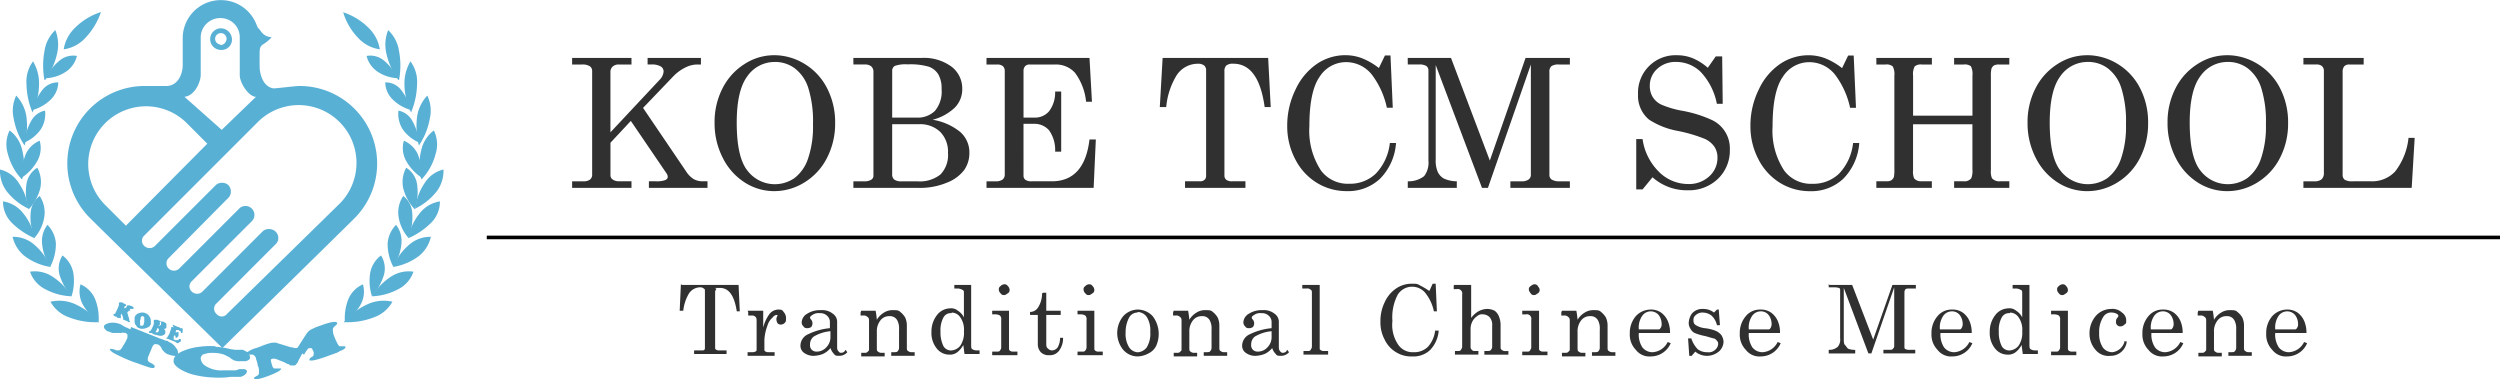
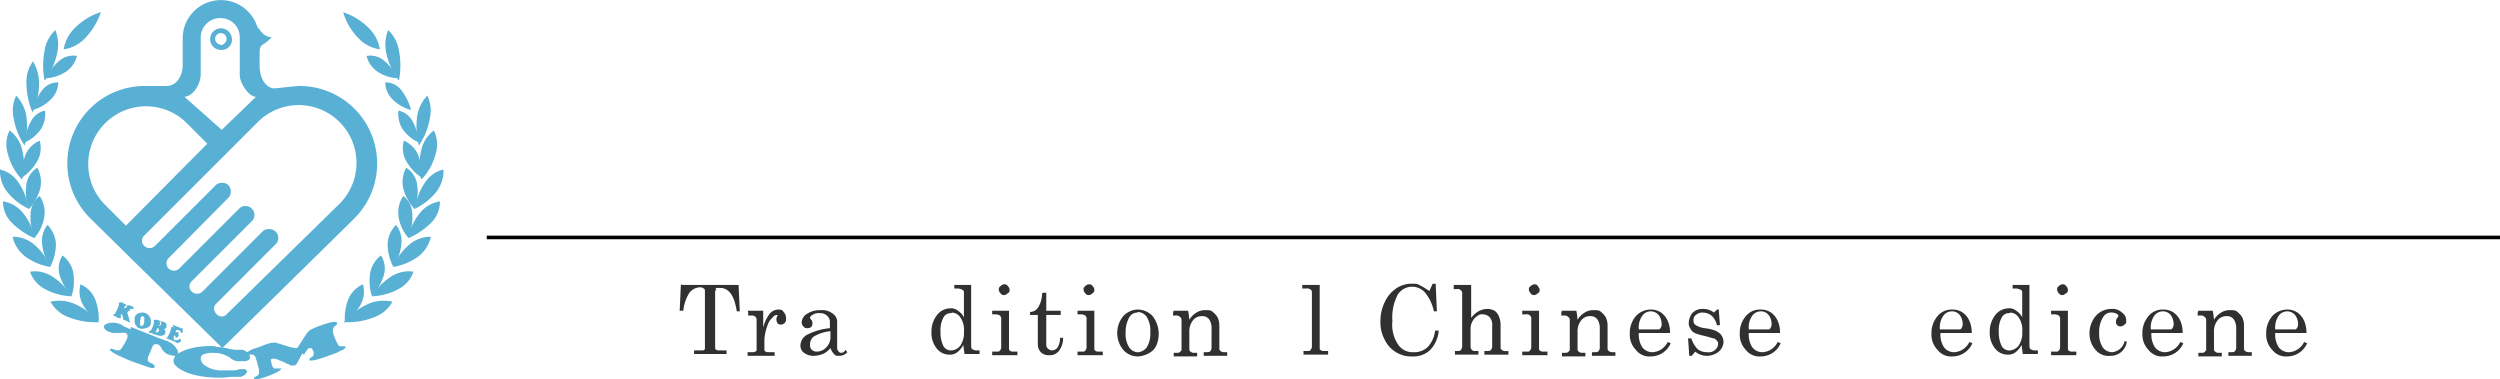
<svg xmlns="http://www.w3.org/2000/svg" width="282.16" height="42.803" viewBox="0 0 282.16 42.803">
  <g id="グループ_9336" data-name="グループ 9336" transform="translate(16475.818 14652.332)">
    <g id="グループ_9333" data-name="グループ 9333" transform="translate(-16475.818 -14652.332)">
      <path id="パス_6120" data-name="パス 6120" d="M42.2,22.728,29.242,35.412a.763.763,0,0,1-1.221,0,.781.781,0,0,1,0-1.153L34.8,27.476a.991.991,0,0,0-.2-1.424,1.121,1.121,0,0,0-1.289,0L26.461,32.9a.86.86,0,0,1-1.221,0,.781.781,0,0,1,0-1.153L32.091,24.9a1.012,1.012,0,0,0-1.424-1.424l-6.851,6.851a.863.863,0,0,1-1.221-.068.824.824,0,0,1,0-1.085l6.851-6.918a1.051,1.051,0,0,0-.136-1.424,1.121,1.121,0,0,0-1.289,0L21.1,27.747a.86.86,0,0,1-1.221,0,.781.781,0,0,1,0-1.153L32.769,13.707a6.523,6.523,0,0,1,9.224,9.224Zm-24.35,2.781h0l-2.442-2.442a6.523,6.523,0,0,1,9.224-9.224L27,16.217l-9.157,9.224ZM26.258,8.484V4.143a2.2,2.2,0,0,1,2.306-2.1,2.159,2.159,0,0,1,2.1,2.1V8.484c0,.882,1.017,2.442,1.831,2.442l-3.866,3.73-4.205-3.73c1.221-.136,1.831-1.763,1.831-2.442M37.381,9.705c-.407,0-2.577.271-2.917.271-1.221-.2-1.56-1.7-1.56-2.51V6.246c0-.746,0-1.017.475-1.289a4.67,4.67,0,0,0,.882-.746c-1.085-.136-1.153-.746-1.56-1.085l-.2-.475a4.306,4.306,0,0,0-8.275,1.56v3.12c0,1.017-.543,2.442-1.967,2.374H19.95a8.729,8.729,0,0,0-6.172,14.922C15,25.848,28.7,39.278,28.7,39.278s13.7-13.43,14.922-14.651A8.75,8.75,0,0,0,37.449,9.705Z" transform="translate(-3.604 0)" fill="#58b0d5" />
      <path id="パス_6121" data-name="パス 6121" d="M36.153,6.54a.645.645,0,1,1,.678-.61.729.729,0,0,1-.678.678Zm0-1.831a1.223,1.223,0,1,0,.136,2.442A1.16,1.16,0,0,0,37.442,5.93a1.275,1.275,0,0,0-1.289-1.221" transform="translate(-11.261 -1.515)" fill="#58b0d5" />
      <path id="パス_6122" data-name="パス 6122" d="M13.894,52.462a7.942,7.942,0,0,0-2.713-2.035A4.352,4.352,0,0,0,8.4,50.156a3.833,3.833,0,0,0,2.1,1.763,8.153,8.153,0,0,0,3.324.543Z" transform="translate(-2.702 -16.101)" fill="#58b0d5" />
      <path id="パス_6123" data-name="パス 6123" d="M14.805,2.009a7.185,7.185,0,0,0-2.917,1.763A4.3,4.3,0,0,0,10.6,6.214a4.1,4.1,0,0,0,2.442-1.289,8.016,8.016,0,0,0,1.763-2.917" transform="translate(-3.41 -0.646)" fill="#58b0d5" />
      <path id="パス_6124" data-name="パス 6124" d="M15.448,51.582a5.676,5.676,0,0,1-1.9-2.1,3.033,3.033,0,0,1-.2-2.17,3.177,3.177,0,0,1,1.628,1.628,5.865,5.865,0,0,1,.407,2.645Z" transform="translate(-4.257 -15.221)" fill="#58b0d5" />
      <path id="パス_6125" data-name="パス 6125" d="M9.68,47.97a6.847,6.847,0,0,0-2.17-2.238A3.631,3.631,0,0,0,5,45.189a3.448,3.448,0,0,0,1.7,1.967,6.83,6.83,0,0,0,3.052.814Z" transform="translate(-1.609 -14.525)" fill="#58b0d5" />
      <path id="パス_6126" data-name="パス 6126" d="M11.212,47.121a6.654,6.654,0,0,1-1.357-2.442,2.737,2.737,0,0,1,.339-2.17,3.177,3.177,0,0,1,1.221,1.967,5.786,5.786,0,0,1-.2,2.645" transform="translate(-3.14 -13.676)" fill="#58b0d5" />
      <path id="パス_6127" data-name="パス 6127" d="M6.373,42.8a6.675,6.675,0,0,0-1.831-2.51A3.613,3.613,0,0,0,2.1,39.409a3.859,3.859,0,0,0,1.357,2.17A6.627,6.627,0,0,0,6.305,42.8Z" transform="translate(-0.676 -12.679)" fill="#58b0d5" />
      <path id="パス_6128" data-name="パス 6128" d="M7.944,42.157a5.436,5.436,0,0,1-.95-2.645,2.964,2.964,0,0,1,.61-2.1,3.36,3.36,0,0,1,.95,2.1,5.553,5.553,0,0,1-.61,2.577Z" transform="translate(-2.246 -12.036)" fill="#58b0d5" />
      <path id="パス_6129" data-name="パス 6129" d="M4.095,37.646A6.526,6.526,0,0,0,2.738,34.8,3.6,3.6,0,0,0,.5,33.509a3.389,3.389,0,0,0,.95,2.374,8.308,8.308,0,0,0,2.577,1.763Z" transform="translate(-0.161 -10.781)" fill="#58b0d5" />
      <path id="パス_6130" data-name="パス 6130" d="M5.567,37.357a5.623,5.623,0,0,1-.475-2.781A2.576,2.576,0,0,1,6.11,32.609a3.355,3.355,0,0,1,.543,2.238,4.7,4.7,0,0,1-1.085,2.442Z" transform="translate(-1.633 -10.491)" fill="#58b0d5" />
      <path id="パス_6131" data-name="パス 6131" d="M3.188,32.618A6.353,6.353,0,0,0,2.1,29.7,3.4,3.4,0,0,0,0,28.209a3.865,3.865,0,0,0,.746,2.442,6.961,6.961,0,0,0,2.442,1.967" transform="translate(0 -9.075)" fill="#58b0d5" />
      <path id="パス_6132" data-name="パス 6132" d="M4.571,32.521a6.385,6.385,0,0,1-.2-2.781,2.644,2.644,0,0,1,1.221-1.831,3.357,3.357,0,0,1,.339,2.306,5.434,5.434,0,0,1-1.289,2.374Z" transform="translate(-1.383 -8.979)" fill="#58b0d5" />
      <path id="パス_6133" data-name="パス 6133" d="M2.851,27.2a6.613,6.613,0,0,0,0-3.256,3.787,3.787,0,0,0-1.424-2.238,3.571,3.571,0,0,0-.2,2.645A6.534,6.534,0,0,0,2.783,27.2Z" transform="translate(-0.341 -6.984)" fill="#58b0d5" />
      <path id="パス_6134" data-name="パス 6134" d="M3.692,27.479A5.579,5.579,0,0,1,4.1,24.9a3.038,3.038,0,0,1,1.56-1.492,3,3,0,0,1-.2,2.17,5.446,5.446,0,0,1-1.763,1.967Z" transform="translate(-1.182 -7.531)" fill="#58b0d5" />
      <path id="パス_6135" data-name="パス 6135" d="M3.468,21.539a8.809,8.809,0,0,0,.2-3.256,4.357,4.357,0,0,0-1.153-2.374,3.953,3.953,0,0,0-.271,2.645,7.723,7.723,0,0,0,1.221,2.984" transform="translate(-0.687 -5.118)" fill="#58b0d5" />
      <path id="パス_6136" data-name="パス 6136" d="M4.1,22.072a5.657,5.657,0,0,1,.746-2.51,2.26,2.26,0,0,1,1.56-1.153,3.234,3.234,0,0,1-.475,2.1A4.365,4.365,0,0,1,4.1,22Z" transform="translate(-1.319 -5.923)" fill="#58b0d5" />
      <path id="パス_6137" data-name="パス 6137" d="M5.073,15.974a7.568,7.568,0,0,0,.746-3.188,4.889,4.889,0,0,0-.678-2.577A3.853,3.853,0,0,0,4.4,12.786a8.668,8.668,0,0,0,.678,3.188" transform="translate(-1.411 -3.284)" fill="#58b0d5" />
      <path id="パス_6138" data-name="パス 6138" d="M5.4,16.829a6.155,6.155,0,0,1,1.153-2.306,2.187,2.187,0,0,1,1.763-.814,2.786,2.786,0,0,1-.882,1.967A4.686,4.686,0,0,1,5.4,16.829" transform="translate(-1.738 -4.41)" fill="#58b0d5" />
      <path id="パス_6139" data-name="パス 6139" d="M7.4,10.639A7.964,7.964,0,0,0,8.752,7.654a4.4,4.4,0,0,0-.2-2.645A4.029,4.029,0,0,0,7.328,7.383a8.758,8.758,0,0,0,0,3.256Z" transform="translate(-2.308 -1.611)" fill="#58b0d5" />
      <path id="パス_6140" data-name="パス 6140" d="M7.6,11.8A6.006,6.006,0,0,1,9.228,9.764a2.389,2.389,0,0,1,1.9-.475,3,3,0,0,1-1.221,1.764,4.406,4.406,0,0,1-2.238.746Z" transform="translate(-2.445 -2.975)" fill="#58b0d5" />
      <path id="パス_6141" data-name="パス 6141" d="M57.2,52.462a7.942,7.942,0,0,1,2.713-2.035,4.352,4.352,0,0,1,2.781-.271,3.833,3.833,0,0,1-2.1,1.763,8.153,8.153,0,0,1-3.324.543Z" transform="translate(-18.404 -16.101)" fill="#58b0d5" />
      <path id="パス_6142" data-name="パス 6142" d="M57,2.009a7.185,7.185,0,0,1,2.917,1.763,4.3,4.3,0,0,1,1.289,2.442,4.1,4.1,0,0,1-2.442-1.289,7.041,7.041,0,0,1-1.7-2.917Z" transform="translate(-18.338 -0.646)" fill="#58b0d5" />
      <path id="パス_6143" data-name="パス 6143" d="M57.3,51.582a5.676,5.676,0,0,0,1.9-2.1,3.033,3.033,0,0,0,.2-2.17,3.177,3.177,0,0,0-1.628,1.628,5.865,5.865,0,0,0-.407,2.645Z" transform="translate(-18.436 -15.221)" fill="#58b0d5" />
      <path id="パス_6144" data-name="パス 6144" d="M61.868,47.97a6.847,6.847,0,0,1,2.17-2.238,3.631,3.631,0,0,1,2.51-.543,3.448,3.448,0,0,1-1.7,1.967,6.83,6.83,0,0,1-3.052.814Z" transform="translate(-19.883 -14.525)" fill="#58b0d5" />
      <path id="パス_6145" data-name="パス 6145" d="M61.771,47.121a6.654,6.654,0,0,0,1.357-2.442,2.737,2.737,0,0,0-.339-2.17,3.177,3.177,0,0,0-1.221,1.967,5.786,5.786,0,0,0,.2,2.645" transform="translate(-19.787 -13.676)" fill="#58b0d5" />
      <path id="パス_6146" data-name="パス 6146" d="M65.4,42.8a6.675,6.675,0,0,1,1.831-2.51,3.613,3.613,0,0,1,2.442-.882,3.859,3.859,0,0,1-1.357,2.17A6.627,6.627,0,0,1,65.468,42.8Z" transform="translate(-21.042 -12.679)" fill="#58b0d5" />
      <path id="パス_6147" data-name="パス 6147" d="M65.11,42.157a5.436,5.436,0,0,0,.95-2.645,2.964,2.964,0,0,0-.61-2.1,3.36,3.36,0,0,0-.95,2.1,5.553,5.553,0,0,0,.61,2.577Z" transform="translate(-20.751 -12.036)" fill="#58b0d5" />
      <path id="パス_6148" data-name="パス 6148" d="M67.9,37.646A6.526,6.526,0,0,1,69.257,34.8a3.6,3.6,0,0,1,2.238-1.289,3.389,3.389,0,0,1-.95,2.374,8.308,8.308,0,0,1-2.577,1.763Z" transform="translate(-21.845 -10.781)" fill="#58b0d5" />
      <path id="パス_6149" data-name="パス 6149" d="M67.377,37.357a5.623,5.623,0,0,0,.475-2.781,2.576,2.576,0,0,0-1.017-1.967,3.355,3.355,0,0,0-.543,2.238,4.7,4.7,0,0,0,1.085,2.442Z" transform="translate(-21.323 -10.491)" fill="#58b0d5" />
      <path id="パス_6150" data-name="パス 6150" d="M69.1,32.618A6.353,6.353,0,0,1,70.185,29.7a3.4,3.4,0,0,1,2.1-1.492,3.865,3.865,0,0,1-.746,2.442A6.961,6.961,0,0,1,69.1,32.618" transform="translate(-22.232 -9.075)" fill="#58b0d5" />
      <path id="パス_6151" data-name="パス 6151" d="M68.426,32.521a6.385,6.385,0,0,0,.2-2.781,2.644,2.644,0,0,0-1.221-1.831,3.357,3.357,0,0,0-.339,2.306,5.434,5.434,0,0,0,1.289,2.374Z" transform="translate(-21.558 -8.979)" fill="#58b0d5" />
      <path id="パス_6152" data-name="パス 6152" d="M70,27.2a6.613,6.613,0,0,1,0-3.256,3.787,3.787,0,0,1,1.424-2.238,3.571,3.571,0,0,1,.2,2.645,6.534,6.534,0,0,1-1.56,2.849Z" transform="translate(-22.457 -6.984)" fill="#58b0d5" />
      <path id="パス_6153" data-name="パス 6153" d="M69.113,27.479a5.579,5.579,0,0,0-.407-2.577,3.038,3.038,0,0,0-1.56-1.492,3,3,0,0,0,.2,2.17,5.446,5.446,0,0,0,1.763,1.967Z" transform="translate(-21.566 -7.531)" fill="#58b0d5" />
      <path id="パス_6154" data-name="パス 6154" d="M69.571,21.539a8.809,8.809,0,0,1-.2-3.256,4.357,4.357,0,0,1,1.153-2.374,3.953,3.953,0,0,1,.271,2.645,7.723,7.723,0,0,1-1.221,2.984" transform="translate(-22.296 -5.118)" fill="#58b0d5" />
      <path id="パス_6155" data-name="パス 6155" d="M68.6,22.072a5.657,5.657,0,0,0-.746-2.51,2.26,2.26,0,0,0-1.56-1.153,3.234,3.234,0,0,0,.475,2.1A4.365,4.365,0,0,0,68.6,22Z" transform="translate(-21.323 -5.923)" fill="#58b0d5" />
-       <path id="パス_6156" data-name="パス 6156" d="M68.046,15.974a7.568,7.568,0,0,1-.746-3.188,4.889,4.889,0,0,1,.678-2.577,3.853,3.853,0,0,1,.746,2.577,8.668,8.668,0,0,1-.678,3.188" transform="translate(-21.653 -3.284)" fill="#58b0d5" />
      <path id="パス_6157" data-name="パス 6157" d="M67.017,16.829a6.156,6.156,0,0,0-1.153-2.306,2.187,2.187,0,0,0-1.763-.814,2.786,2.786,0,0,0,.882,1.967,4.686,4.686,0,0,0,2.035,1.153" transform="translate(-20.623 -4.41)" fill="#58b0d5" />
      <path id="パス_6158" data-name="パス 6158" d="M65.6,10.639a7.963,7.963,0,0,1-1.357-2.984,4.4,4.4,0,0,1,.2-2.645A4.03,4.03,0,0,1,65.67,7.383a8.759,8.759,0,0,1,0,3.256Z" transform="translate(-20.633 -1.611)" fill="#58b0d5" />
      <path id="パス_6159" data-name="パス 6159" d="M64.527,11.8A6.006,6.006,0,0,0,62.9,9.764,2.389,2.389,0,0,0,61,9.289a3,3,0,0,0,1.221,1.764,4.406,4.406,0,0,0,2.238.746Z" transform="translate(-19.625 -2.975)" fill="#58b0d5" />
      <path id="パス_6160" data-name="パス 6160" d="M20.352,54.184,23.4,55.4c.339.136.61.2.882.339a.373.373,0,0,1,.339.136,1.584,1.584,0,0,1,.814.678.765.765,0,0,1,.2.746c0,.136-.2.2-.407.136a1.98,1.98,0,0,1-.61-.136,1.093,1.093,0,0,1-.475-.271,1.8,1.8,0,0,1-.339-.407c0-.136-.136-.2-.2-.339-.068,0-.136-.136-.271-.136s-.2-.068-.339,0c-.068,0-.136.136-.2.2l-.543,1.289v.339a.677.677,0,0,0,.339.271,1.419,1.419,0,0,1,.407.271s.068.136,0,.2c0,.136-.271.136-.678,0-.61-.2-1.153-.407-1.764-.61a19.787,19.787,0,0,1-2.1-.95c-.339-.2-.543-.407-.475-.475a.328.328,0,0,1,.271,0,.808.808,0,0,1,.407.136H19c.136,0,.2-.136.271-.2.136-.2.2-.339.339-.543a6.275,6.275,0,0,0,.339-.678v-.339c0-.068-.136-.136-.2-.2-.136,0-.339-.068-.475,0h-.746a1.008,1.008,0,0,1-.61-.136.687.687,0,0,1-.475-.271.373.373,0,0,1-.136-.339c0-.136.136-.2.271-.271a1.6,1.6,0,0,1,.543-.136,2.156,2.156,0,0,1,.95.136c.068,0,.136.068.271.136a3.891,3.891,0,0,0,.475.271c.136,0,.271.136.475.2Z" transform="translate(-5.566 -17.279)" fill="#58b0d5" />
      <path id="パス_6161" data-name="パス 6161" d="M33.574,57.663a7.939,7.939,0,0,1,1.764.271c.2,0,.339.068.543.068h.543a.731.731,0,0,1,.543.136.824.824,0,0,1,.543.746c0,.2-.2.339-.543.407h-.61a1.493,1.493,0,0,1-.543-.068c-.136,0-.271-.136-.407-.2A1.419,1.419,0,0,0,35,58.749l-.407-.2a3.841,3.841,0,0,0-1.221-.2,2.636,2.636,0,0,0-1.017.136c-.2,0-.407.271-.407.475a1.034,1.034,0,0,0,.475.814,3.277,3.277,0,0,0,2.1.543h1.017a1.342,1.342,0,0,0,.746-.136h.407a.508.508,0,0,1,.339.068c.068,0,.136.136.136.2a.62.62,0,0,1-.2.339,1.363,1.363,0,0,1-.543.271H35.27a8.906,8.906,0,0,1-1.9.068,10.472,10.472,0,0,1-2.035-.271,5.483,5.483,0,0,1-1.831-.746c-.475-.339-.678-.61-.61-.95,0-.339.339-.678.882-.95a6.52,6.52,0,0,1,1.967-.543,8.9,8.9,0,0,1,1.9-.068Z" transform="translate(-9.292 -18.521)" fill="#58b0d5" />
      <path id="パス_6162" data-name="パス 6162" d="M47.244,57.115,46.769,58c0,.136-.136.2-.2.339,0,0-.136.136-.2.136H46.09c-.136,0-.271,0-.339-.136a1.013,1.013,0,0,1-.475-.2l-1.017-.407c-.136,0-.271-.068-.407,0-.136,0-.2.136-.136.2a1.6,1.6,0,0,0,.136.543c0,.136.068.2.2.339h.814c0,.2-.475.475-1.56.882-.95.339-1.424.407-1.492.271v-.136c.136-.068.2-.136.339-.2.068,0,.136-.136.2-.2V59.15a1.341,1.341,0,0,0-.136-.678,3.058,3.058,0,0,0-.2-.746c0-.2-.136-.339-.339-.475H40.8a.241.241,0,0,1,.136-.2c.136-.068.271-.2.407-.271a3.482,3.482,0,0,1,.678-.271c.271-.068.543-.2.746-.271a6.667,6.667,0,0,1,1.085-.339h.271a.611.611,0,0,1,.339.068l1.56.475a.611.611,0,0,1,.339.068h.2c.068,0,.136,0,.2-.136,0,0,.136-.136.136-.2l.61-.95.136-.2a1.828,1.828,0,0,1,.475-.543,7.351,7.351,0,0,1,1.289-.543c1.085-.407,1.7-.475,1.763-.271v.136l-.2.2a.677.677,0,0,0-.271.339,1.721,1.721,0,0,0,.136.814,6.845,6.845,0,0,0,.475,1.017l.136.136h.407c.136,0,.271,0,.271.068,0,.136-.136.271-.475.407-.2.068-.339.2-.543.271s-.543.2-.95.339a12.657,12.657,0,0,1-1.492.475q-.61.1-.61,0v-.136a1.479,1.479,0,0,1,.339-.271c.068,0,.136-.136.136-.271a.572.572,0,0,0-.136-.475c0-.068,0-.136-.136-.2h-.2c-.136,0-.2.136-.271.2a3.786,3.786,0,0,0-.339.543Z" transform="translate(-13.127 -17.227)" fill="#58b0d5" />
      <path id="パス_6163" data-name="パス 6163" d="M20.8,51.259h-.2a.146.146,0,0,1-.136.136v.136l.2.678v.136l.068.068v.068c0,.068-.136.136-.2,0l-.475-.2h-.068V52.14a.964.964,0,0,0-.136-.407V51.6s-.068,0-.136.136v.339a.094.094,0,0,1-.136,0c-.136,0-.271,0-.339-.136-.136,0-.2-.068-.339-.136v-.136s0-.068.136-.068H19.1V51.53l.2-.407c.068-.136.136-.339.2-.475v-.271l.068-.068h.136a.373.373,0,0,1,.339.136.514.514,0,0,1,.271.136v.136h-.136a.21.21,0,0,1-.068.136v.136a.21.21,0,0,0,.136-.068.146.146,0,0,0,.136-.136v-.068a.237.237,0,0,1,.136-.068.611.611,0,0,1,.339.068.514.514,0,0,1,.271.136s.068.136,0,.2h-.407Z" transform="translate(-6.081 -16.186)" fill="#58b0d5" />
      <path id="パス_6164" data-name="パス 6164" d="M23.621,52.077a.912.912,0,0,1,.475.407.964.964,0,0,1,.136.407V53.3a.612.612,0,0,1-.407.407,1.278,1.278,0,0,1-.543.136.612.612,0,0,1-.339-.068A.451.451,0,0,1,22.6,53.5a.616.616,0,0,1-.2-.475v-.475a.7.7,0,0,1,.339-.407,1.257,1.257,0,0,1,.475-.136.86.86,0,0,1,.407.068m-.2.339h-.2l-.136.136a.611.611,0,0,1-.068.339v.543l.068.068h.2s.136-.068.136-.136c0-.136.068-.2.068-.339v-.475s0-.068-.136-.068Z" transform="translate(-7.207 -16.733)" fill="#58b0d5" />
      <path id="パス_6165" data-name="パス 6165" d="M25.41,54.837h-.136c-.136-.136-.2-.136-.271-.136h-.136a.066.066,0,0,1-.068-.068V54.5h.136a.976.976,0,0,1,.136-.2,5.38,5.38,0,0,0,.271-.61v-.475h.339a.249.249,0,0,1,.2.068,3.194,3.194,0,0,1,.339.136h.136a.514.514,0,0,1,.271.136s.136.068.136.136v.339s0,.136-.068.136a.237.237,0,0,1-.136.068H26.5a.976.976,0,0,0,.136.2V54.7c0,.136-.136.2-.271.271a.743.743,0,0,1-.543,0,.335.335,0,0,1-.2-.068h-.2Zm.271-.61v.136c-.068.068-.068.136-.136.2a.066.066,0,0,0,.068.068c.136,0,.2,0,.271-.136a.269.269,0,0,0-.068-.339H25.75v.068Zm.339-.678v.271c-.136,0-.136,0-.136.068h.136l.136-.136v-.2a.21.21,0,0,0-.068-.136h-.068v.136Z" transform="translate(-7.979 -17.119)" fill="#58b0d5" />
      <path id="パス_6166" data-name="パス 6166" d="M28.346,54.009l.61.271a.352.352,0,0,1,.271.136h.2s.068,0,.068.136v.271a.21.21,0,0,1-.068.136H29.3v-.068s0-.136-.068-.136-.136-.136-.271-.136h-.2a.335.335,0,0,1-.068.2v.068h.2v-.068h.068l.068.068v.339c0,.136-.136.2-.2.271h-.136v-.068a.249.249,0,0,0-.068-.2H28.55a.21.21,0,0,1-.068.136V55.7s.136,0,.136.068h.271c.068,0,.136,0,.2-.136h.068s.136,0,.136.068v.136a.133.133,0,0,1-.136.136s-.136.136-.2.136h-.068a.976.976,0,0,1-.2-.136l-1.017-.407H27.6V55.5h.136c.068-.136.2-.339.271-.475l.2-.61V54.28h.068a.335.335,0,0,1,.2.068Z" transform="translate(-8.879 -17.376)" fill="#58b0d5" />
    </g>
    <g id="グループ_9334" data-name="グループ 9334" transform="translate(-16420.879 -14646.106)">
      <rect id="長方形_718" data-name="長方形 718" width="227.22" height="0.407" transform="translate(0 20.369)" />
      <path id="パス_6167" data-name="パス 6167" d="M113.371,47.377h6.376l.136,2.984h-.339c-.271-1.764-.882-2.645-1.9-2.645s-.339,0-.407.136a.518.518,0,0,0-.136.339v6.24c0,.136,0,.2.136.271a.611.611,0,0,0,.339.068h.814v.407h-3.663V54.77h.882c.136,0,.2,0,.271-.068s.068-.136.068-.271V48.055c0-.136,0-.2-.136-.271a.573.573,0,0,0-.407-.136,1.536,1.536,0,0,0-1.289.746,4.772,4.772,0,0,0-.61,1.9H113.1l.136-2.984Z" transform="translate(-91.327 -21.447)" fill="#313030" />
      <path id="パス_6168" data-name="パス 6168" d="M124.4,51.645h1.763v1.9a4.4,4.4,0,0,1,.678-1.492,1.288,1.288,0,0,1,1.017-.543c.407,0,.475.068.61.271a1.036,1.036,0,0,1,.271.678c0,.271,0,.407-.136.543a.586.586,0,0,1-.407.2.5.5,0,0,1-.407-.136.964.964,0,0,1-.136-.407.612.612,0,0,1,.068-.339.237.237,0,0,1,.068-.136.066.066,0,0,0-.068-.068.588.588,0,0,0-.475.271,1.929,1.929,0,0,0-.61.95,5.419,5.419,0,0,0-.339,1.56v1.085c0,.136,0,.2.136.271a.734.734,0,0,0,.407.068h.61v.407H124.4v-.407h.475a.86.86,0,0,0,.407-.068c.136-.068.136-.136.136-.2V52.866c0-.271,0-.407-.136-.543a.5.5,0,0,0-.407-.136h-.407V51.78Z" transform="translate(-94.963 -22.798)" fill="#313030" />
      <path id="パス_6169" data-name="パス 6169" d="M138.287,56.086l.2.271a1.194,1.194,0,0,1-.882.407c-.339,0-.475,0-.61-.2a1.645,1.645,0,0,1-.407-.678,2.357,2.357,0,0,1-.882.678,3.309,3.309,0,0,1-.95.2,1.8,1.8,0,0,1-1.153-.339.967.967,0,0,1-.407-.814,1.422,1.422,0,0,1,.882-1.289,7.008,7.008,0,0,1,2.442-.678V52.9a.942.942,0,0,0-.339-.678,1.081,1.081,0,0,0-.814-.271,1.137,1.137,0,0,0-.814.2c-.136.068-.271.2-.271.271s0,.136.136.271a.678.678,0,0,1,0,.814.727.727,0,0,1-.407.136c-.2,0-.339,0-.475-.2a.616.616,0,0,1-.2-.475,1.18,1.18,0,0,1,.61-.95,2.659,2.659,0,0,1,1.56-.407,1.908,1.908,0,0,1,1.357.407,1.1,1.1,0,0,1,.475.95v2.713c0,.271,0,.407.136.543a.363.363,0,0,0,.271.2.573.573,0,0,0,.407-.136Zm-1.7-2.1a4.409,4.409,0,0,0-1.9.61,1.094,1.094,0,0,0-.407.882.731.731,0,0,0,.2.61.77.77,0,0,0,.543.2,1.445,1.445,0,0,0,1.085-.475,1.635,1.635,0,0,0,.475-1.221v-.61Z" transform="translate(-97.794 -22.83)" fill="#313030" />
-       <path id="パス_6170" data-name="パス 6170" d="M143.268,51.677H144.9a9.423,9.423,0,0,1,.136,1.017,2.338,2.338,0,0,1,.814-.814,1.766,1.766,0,0,1,1.017-.271c.407,0,.61,0,.814.2a2.34,2.34,0,0,1,.543.61,2.167,2.167,0,0,1,.2.95v2.442c0,.2,0,.339.136.407a.573.573,0,0,0,.407.136h.339v.407h-2.645v-.407h.271c.2,0,.407,0,.475-.136a.518.518,0,0,0,.136-.339v-2.1a1.906,1.906,0,0,0-.2-1.017.92.92,0,0,0-.882-.475,1.22,1.22,0,0,0-1.017.475,1.956,1.956,0,0,0-.407,1.289v1.831c0,.2,0,.339.136.407a.573.573,0,0,0,.407.136h.339v.407h-2.645v-.407h.339c.2,0,.271,0,.407-.136s.136-.136.136-.271V52.83c0-.2,0-.339-.2-.475a.572.572,0,0,0-.475-.136H143.2V51.88Z" transform="translate(-101.012 -22.83)" fill="#313030" />
      <path id="パス_6171" data-name="パス 6171" d="M157.51,47.409h1.967v6.715c0,.271,0,.475.136.543a.98.98,0,0,0,.475.136h.339v.407h-1.7l-.136-1.017a2.714,2.714,0,0,1-.678.814,1.363,1.363,0,0,1-.882.271,1.793,1.793,0,0,1-1.424-.678,2.778,2.778,0,0,1-.61-1.9,3,3,0,0,1,.746-2.035,1.919,1.919,0,0,1,1.357-.61,1.151,1.151,0,0,1,.882.271,1.836,1.836,0,0,1,.678.746V48.291c0-.136,0-.271-.2-.339a1.051,1.051,0,0,0-.543-.136h-.339v-.407Zm-.271,3.188a.92.92,0,0,0-.882.475,2.952,2.952,0,0,0-.339,1.56,3.537,3.537,0,0,0,.339,1.7.988.988,0,0,0,.882.475,1.4,1.4,0,0,0,1.017-.543,2.608,2.608,0,0,0,.407-1.628,2.389,2.389,0,0,0-.407-1.56,1.169,1.169,0,0,0-.95-.543Z" transform="translate(-104.808 -21.479)" fill="#313030" />
      <path id="パス_6172" data-name="パス 6172" d="M165,50.293h1.967V54.5c0,.136,0,.2.068.271a.518.518,0,0,0,.339.136h.543v.407h-2.849v-.407h.543c.136,0,.271,0,.339-.136a.518.518,0,0,0,.136-.339v-3.12a.572.572,0,0,0-.136-.475.98.98,0,0,0-.475-.136h-.407v-.407Zm1.424-2.984a.406.406,0,0,1,.407.2.586.586,0,0,1,.2.407.406.406,0,0,1-.2.407c-.2.136-.271.2-.407.2a.406.406,0,0,1-.407-.2.586.586,0,0,1-.2-.407.406.406,0,0,1,.2-.407.586.586,0,0,1,.407-.2" transform="translate(-108.025 -21.447)" fill="#313030" />
      <path id="パス_6173" data-name="パス 6173" d="M172.892,48.709h.339v2.035h1.628v.475h-1.628v3.188c0,.271,0,.475.2.61a.616.616,0,0,0,.475.2.809.809,0,0,0,.61-.339,2.1,2.1,0,0,0,.271-1.085h.339a2.3,2.3,0,0,1-.475,1.492,1.265,1.265,0,0,1-1.085.475,1.23,1.23,0,0,1-.95-.339,1.289,1.289,0,0,1-.339-.882V51.219H171.4v-.339a1.058,1.058,0,0,0,.882-.475,2.894,2.894,0,0,0,.475-1.628Z" transform="translate(-110.084 -21.897)" fill="#313030" />
      <path id="パス_6174" data-name="パス 6174" d="M179.2,50.293h1.967V54.5c0,.136,0,.2.068.271a.518.518,0,0,0,.339.136h.543v.407h-2.849v-.407h.543c.136,0,.271,0,.339-.136a.518.518,0,0,0,.136-.339v-3.12a.572.572,0,0,0-.136-.475.98.98,0,0,0-.475-.136h-.407v-.407Zm1.357-2.984a.406.406,0,0,1,.407.2.586.586,0,0,1,.2.407.406.406,0,0,1-.2.407c-.2.136-.271.2-.407.2a.406.406,0,0,1-.407-.2.586.586,0,0,1-.2-.407.406.406,0,0,1,.2-.407.586.586,0,0,1,.407-.2" transform="translate(-112.594 -21.447)" fill="#313030" />
      <path id="パス_6175" data-name="パス 6175" d="M188.206,51.509a2.312,2.312,0,0,1,1.7.746,3.3,3.3,0,0,1,.407,3.324,1.855,1.855,0,0,1-.882.882,2.764,2.764,0,0,1-1.221.339,2.167,2.167,0,0,1-1.628-.746,3,3,0,0,1,0-3.8,2.279,2.279,0,0,1,1.628-.746m0,.339a1.082,1.082,0,0,0-.95.543,3.441,3.441,0,0,0-.407,1.7,2.837,2.837,0,0,0,.407,1.7,1.271,1.271,0,0,0,.95.543,1.4,1.4,0,0,0,1.017-.543,2.934,2.934,0,0,0,.407-1.763,2.837,2.837,0,0,0-.407-1.7,1.288,1.288,0,0,0-1.017-.543Z" transform="translate(-114.749 -22.798)" fill="#313030" />
      <path id="パス_6176" data-name="パス 6176" d="M195.268,51.677H196.9a9.423,9.423,0,0,1,.136,1.017,2.338,2.338,0,0,1,.814-.814,1.766,1.766,0,0,1,1.017-.271c.407,0,.61,0,.814.2a2.34,2.34,0,0,1,.543.61,2.167,2.167,0,0,1,.2.95v2.442c0,.2,0,.339.136.407a.573.573,0,0,0,.407.136h.339v.407h-2.645v-.407h.271c.2,0,.407,0,.475-.136a.518.518,0,0,0,.136-.339v-2.1a1.906,1.906,0,0,0-.2-1.017.92.92,0,0,0-.882-.475,1.22,1.22,0,0,0-1.017.475,1.956,1.956,0,0,0-.407,1.289v1.831c0,.2,0,.339.136.407a.573.573,0,0,0,.407.136h.339v.407h-2.645v-.407h.339c.2,0,.271,0,.407-.136s.136-.136.136-.271V52.83c0-.2,0-.339-.2-.475a.572.572,0,0,0-.475-.136H195.2V51.88Z" transform="translate(-117.742 -22.83)" fill="#313030" />
-       <path id="パス_6177" data-name="パス 6177" d="M211.787,56.086l.2.271a1.194,1.194,0,0,1-.882.407c-.339,0-.475,0-.61-.2a1.644,1.644,0,0,1-.407-.678,2.357,2.357,0,0,1-.882.678,3.309,3.309,0,0,1-.95.2,1.8,1.8,0,0,1-1.153-.339.967.967,0,0,1-.407-.814,1.422,1.422,0,0,1,.882-1.289,7.008,7.008,0,0,1,2.442-.678V52.9a.942.942,0,0,0-.339-.678,1.081,1.081,0,0,0-.814-.271,1.137,1.137,0,0,0-.814.2c-.136.068-.271.2-.271.271s0,.136.136.271a.678.678,0,0,1,0,.814.727.727,0,0,1-.407.136c-.2,0-.339,0-.475-.2a.616.616,0,0,1-.2-.475,1.18,1.18,0,0,1,.61-.95,2.659,2.659,0,0,1,1.56-.407,1.908,1.908,0,0,1,1.357.407,1.1,1.1,0,0,1,.475.95v2.713c0,.271,0,.407.136.543a.363.363,0,0,0,.271.2.573.573,0,0,0,.407-.136Zm-1.763-2.1a4.409,4.409,0,0,0-1.9.61,1.094,1.094,0,0,0-.407.882.731.731,0,0,0,.2.61.77.77,0,0,0,.543.2,1.445,1.445,0,0,0,1.085-.475,1.635,1.635,0,0,0,.475-1.221v-.61Z" transform="translate(-121.442 -22.83)" fill="#313030" />
      <path id="パス_6178" data-name="パス 6178" d="M218.667,47.309V54.5c0,.068,0,.2.068.2a.518.518,0,0,0,.339.136h.543v.407h-2.781v-.407h.475c.136,0,.271,0,.339-.136s.136-.2.136-.339V48.326c0-.2,0-.339-.136-.407a.572.572,0,0,0-.475-.136H216.7v-.407h1.967Z" transform="translate(-124.659 -21.447)" fill="#313030" />
      <path id="パス_6179" data-name="パス 6179" d="M235.262,47.955l.339-.746h.339l.136,3.12h-.339a4.848,4.848,0,0,0-.882-1.967,1.923,1.923,0,0,0-3.188.068,5.446,5.446,0,0,0-.61,2.984,3.964,3.964,0,0,0,.678,2.713,1.972,1.972,0,0,0,1.7.814,2.2,2.2,0,0,0,1.628-.61,3.288,3.288,0,0,0,.814-1.831h.407a3.577,3.577,0,0,1-.95,2.17,2.709,2.709,0,0,1-2.035.746,3.21,3.21,0,0,1-1.831-.475,3.281,3.281,0,0,1-1.289-1.424,4.1,4.1,0,0,1-.475-2.035,4.823,4.823,0,0,1,.475-2.17,3.722,3.722,0,0,1,1.289-1.56,3.138,3.138,0,0,1,1.7-.543c.61,0,.678,0,1.017.2a8.076,8.076,0,0,1,1.017.61Z" transform="translate(-128.842 -21.415)" fill="#313030" />
      <path id="パス_6180" data-name="パス 6180" d="M241.968,47.409h1.9v3.73a2.714,2.714,0,0,1,.814-.746,2.208,2.208,0,0,1,.95-.271,1.878,1.878,0,0,1,.882.2,1.477,1.477,0,0,1,.475.61,2.583,2.583,0,0,1,.2,1.085V54.4c0,.136,0,.271.136.339a.518.518,0,0,0,.339.136h.407v.407h-2.713V54.87h.271c.2,0,.407,0,.475-.136a.518.518,0,0,0,.136-.339V52.021a1.326,1.326,0,0,0-.271-.95,1.089,1.089,0,0,0-.746-.339.82.82,0,0,0-.678.2,1.6,1.6,0,0,0-.543.61,1.806,1.806,0,0,0-.2.814v1.967c0,.2,0,.271.136.407a.373.373,0,0,0,.339.136h.407v.407h-2.645V54.87h.271c.2,0,.339,0,.407-.136s.136-.2.136-.339v-5.9a.508.508,0,0,0-.61-.61H241.9v-.407Z" transform="translate(-132.766 -21.479)" fill="#313030" />
      <path id="パス_6181" data-name="パス 6181" d="M253.2,50.293h1.967V54.5c0,.136,0,.2.068.271a.518.518,0,0,0,.339.136h.543v.407h-2.849v-.407h.543c.136,0,.271,0,.339-.136s.136-.2.136-.339v-3.12a.508.508,0,0,0-.61-.61h-.407v-.407Zm1.424-2.984a.406.406,0,0,1,.407.2c.136.2.2.271.2.407a.406.406,0,0,1-.2.407c-.2.136-.271.2-.407.2a.406.406,0,0,1-.407-.2c-.136-.2-.2-.271-.2-.407a.406.406,0,0,1,.2-.407c.2-.136.271-.2.407-.2" transform="translate(-136.402 -21.447)" fill="#313030" />
      <path id="パス_6182" data-name="パス 6182" d="M259.868,51.677H261.5a9.423,9.423,0,0,1,.136,1.017,2.338,2.338,0,0,1,.814-.814,1.766,1.766,0,0,1,1.017-.271c.407,0,.61,0,.814.2a2.339,2.339,0,0,1,.543.61,2.167,2.167,0,0,1,.2.95v2.442c0,.2,0,.339.136.407a.573.573,0,0,0,.407.136h.339v.407h-2.645v-.407h.271c.2,0,.407,0,.475-.136a.518.518,0,0,0,.136-.339v-2.1a1.906,1.906,0,0,0-.2-1.017.92.92,0,0,0-.882-.475,1.22,1.22,0,0,0-1.017.475,1.956,1.956,0,0,0-.407,1.289v1.831c0,.2,0,.339.136.407a.573.573,0,0,0,.407.136h.339v.407h-2.645v-.407h.339c.2,0,.271,0,.407-.136s.136-.136.136-.271V52.83c0-.2,0-.339-.2-.475a.572.572,0,0,0-.475-.136H259.8V51.88Z" transform="translate(-138.525 -22.83)" fill="#313030" />
      <path id="パス_6183" data-name="パス 6183" d="M275.744,54.154h-3.527a2.608,2.608,0,0,0,.407,1.628,1.449,1.449,0,0,0,1.153.543,2.039,2.039,0,0,0,1.7-1.153l.339.136a2.443,2.443,0,0,1-2.238,1.492,1.93,1.93,0,0,1-1.7-.746,2.455,2.455,0,0,1-.678-1.831,2.9,2.9,0,0,1,.678-1.967,2.279,2.279,0,0,1,1.628-.746,2.014,2.014,0,0,1,1.221.339,2.3,2.3,0,0,1,.814,1.085,3.285,3.285,0,0,1,.2,1.221m-3.527-.407h2.17c.136,0,.2,0,.271-.136a.649.649,0,0,0,.136-.475,1.666,1.666,0,0,0-.339-1.017,1.173,1.173,0,0,0-1.831.068,2.3,2.3,0,0,0-.407,1.492Z" transform="translate(-142.193 -22.798)" fill="#313030" />
      <path id="パス_6184" data-name="パス 6184" d="M281.239,54.665a3.223,3.223,0,0,0,.746,1.289,1.726,1.726,0,0,0,1.085.339,1.061,1.061,0,0,0,.882-.271.937.937,0,0,0,.339-.61c0-.2,0-.271-.136-.407a.678.678,0,0,0-.339-.271c-.136,0-.475-.136-1.017-.271a6.139,6.139,0,0,1-1.153-.339,1.069,1.069,0,0,1-.475-.475,1.146,1.146,0,0,1-.2-.678,2.019,2.019,0,0,1,.339-1.017,1.52,1.52,0,0,1,1.289-.543,1.894,1.894,0,0,1,1.221.407l.339-.339h.2l.136,1.764h-.339a2.083,2.083,0,0,0-.611-1.085,1.621,1.621,0,0,0-.95-.339,1.081,1.081,0,0,0-.814.271.661.661,0,0,0-.271.61.551.551,0,0,0,.271.543,2.514,2.514,0,0,0,1.017.339,4.721,4.721,0,0,1,1.153.271,1.731,1.731,0,0,1,.678.475,1.454,1.454,0,0,1,.271.814,1.529,1.529,0,0,1-.543,1.085,2.141,2.141,0,0,1-1.289.475,2.073,2.073,0,0,1-1.357-.475l-.407.475h-.271l-.136-1.967h.339Z" transform="translate(-145.314 -22.766)" fill="#313030" />
      <path id="パス_6185" data-name="パス 6185" d="M294.044,54.154h-3.527a2.608,2.608,0,0,0,.407,1.628,1.449,1.449,0,0,0,1.153.543,2.039,2.039,0,0,0,1.7-1.153l.339.136a2.443,2.443,0,0,1-2.238,1.492,1.93,1.93,0,0,1-1.7-.746,2.455,2.455,0,0,1-.678-1.831,2.9,2.9,0,0,1,.678-1.967,2.044,2.044,0,0,1,1.628-.746,2.014,2.014,0,0,1,1.221.339,2.3,2.3,0,0,1,.814,1.085,3.285,3.285,0,0,1,.2,1.221m-3.527-.407h2.17c.136,0,.2,0,.271-.136a.791.791,0,0,0,.136-.475,1.666,1.666,0,0,0-.339-1.017,1.094,1.094,0,0,0-.882-.407,1.184,1.184,0,0,0-.95.475,2.3,2.3,0,0,0-.407,1.492Z" transform="translate(-148.08 -22.798)" fill="#313030" />
-       <path id="パス_6186" data-name="パス 6186" d="M304.368,47.345h2.577l2.374,6.172,2.17-6.172h2.645v.407h-.678c-.2,0-.407,0-.475.068a.518.518,0,0,0-.136.339v6.172c0,.136,0,.2.136.271a1.006,1.006,0,0,0,.475.068h.61v.407h-3.595V54.67h.678c.2,0,.339,0,.407-.136a.352.352,0,0,0,.136-.271V47.616l-2.577,7.461h-.339L306,47.684v5.7c0,.339,0,.61.136.746s.2.271.339.407a1.948,1.948,0,0,0,.814.136v.407H304.3V54.67a1.4,1.4,0,0,0,1.017-.339,1.227,1.227,0,0,0,.271-.95V47.955c0-.136,0-.2-.136-.271a2.406,2.406,0,0,0-.475-.068H304.3v-.407Z" transform="translate(-152.842 -21.415)" fill="#313030" />
      <path id="パス_6187" data-name="パス 6187" d="M325.944,54.154h-3.527a2.608,2.608,0,0,0,.407,1.628,1.449,1.449,0,0,0,1.153.543,2.04,2.04,0,0,0,1.7-1.153l.339.136a2.443,2.443,0,0,1-2.238,1.492,1.93,1.93,0,0,1-1.7-.746,2.455,2.455,0,0,1-.678-1.831,2.9,2.9,0,0,1,.678-1.967,2.044,2.044,0,0,1,1.628-.746,2.014,2.014,0,0,1,1.221.339,2.3,2.3,0,0,1,.814,1.085,3.285,3.285,0,0,1,.2,1.221m-3.595-.407h2.17c.136,0,.2,0,.271-.136a.79.79,0,0,0,.136-.475,1.666,1.666,0,0,0-.339-1.017,1.094,1.094,0,0,0-.882-.407,1.184,1.184,0,0,0-.95.475,2.3,2.3,0,0,0-.407,1.492Z" transform="translate(-158.344 -22.798)" fill="#313030" />
      <path id="パス_6188" data-name="パス 6188" d="M333.61,47.409h1.967v6.715c0,.271,0,.475.136.543a.98.98,0,0,0,.475.136h.339v.407h-1.7l-.136-1.017a2.715,2.715,0,0,1-.678.814,1.363,1.363,0,0,1-.882.271,1.792,1.792,0,0,1-1.424-.678,2.778,2.778,0,0,1-.61-1.9,3,3,0,0,1,.746-2.035,1.919,1.919,0,0,1,1.357-.61,1.151,1.151,0,0,1,.882.271,1.836,1.836,0,0,1,.678.746V48.291c0-.136,0-.271-.2-.339a1.051,1.051,0,0,0-.543-.136h-.339v-.407Zm-.271,3.188a.92.92,0,0,0-.882.475,2.952,2.952,0,0,0-.339,1.56,3.537,3.537,0,0,0,.339,1.7.988.988,0,0,0,.882.475,1.4,1.4,0,0,0,1.017-.543,2.608,2.608,0,0,0,.407-1.628,2.389,2.389,0,0,0-.407-1.56,1.169,1.169,0,0,0-.95-.543Z" transform="translate(-161.465 -21.479)" fill="#313030" />
      <path id="パス_6189" data-name="パス 6189" d="M341.2,50.293h1.967V54.5c0,.136,0,.2.068.271a.518.518,0,0,0,.339.136h.543v.407h-2.849v-.407h.543c.136,0,.271,0,.339-.136a.518.518,0,0,0,.136-.339v-3.12a.572.572,0,0,0-.136-.475.98.98,0,0,0-.475-.136h-.407v-.407Zm1.357-2.984a.406.406,0,0,1,.407.2.586.586,0,0,1,.2.407.406.406,0,0,1-.2.407c-.2.136-.271.2-.407.2a.406.406,0,0,1-.407-.2.586.586,0,0,1-.2-.407.406.406,0,0,1,.2-.407.586.586,0,0,1,.407-.2" transform="translate(-164.714 -21.447)" fill="#313030" />
      <path id="パス_6190" data-name="パス 6190" d="M351.566,55.072h.339a1.818,1.818,0,0,1-1.831,1.628,1.9,1.9,0,0,1-1.7-.678,2.756,2.756,0,0,1-.678-1.831,3,3,0,0,1,.746-2.035,2.312,2.312,0,0,1,1.7-.746,1.556,1.556,0,0,1,1.221.407,1.068,1.068,0,0,1,.475.882c0,.339,0,.339-.2.475a.586.586,0,0,1-.407.2.48.48,0,0,1-.543-.543.564.564,0,0,1,.2-.475l.068-.136c0-.136-.068-.2-.2-.271a1.278,1.278,0,0,0-.543-.136,1.026,1.026,0,0,0-.95.475,3.07,3.07,0,0,0-.475,1.831,2.745,2.745,0,0,0,.407,1.628,1.318,1.318,0,0,0,1.085.543,1.616,1.616,0,0,0,1.357-1.153Z" transform="translate(-166.805 -22.766)" fill="#313030" />
      <path id="パス_6191" data-name="パス 6191" d="M361.044,54.154h-3.527a2.608,2.608,0,0,0,.407,1.628,1.449,1.449,0,0,0,1.153.543,2.04,2.04,0,0,0,1.7-1.153l.339.136a2.443,2.443,0,0,1-2.238,1.492,1.93,1.93,0,0,1-1.7-.746,2.455,2.455,0,0,1-.678-1.831,2.9,2.9,0,0,1,.678-1.967,2.044,2.044,0,0,1,1.628-.746,2.014,2.014,0,0,1,1.221.339,2.3,2.3,0,0,1,.814,1.085,3.285,3.285,0,0,1,.2,1.221m-3.595-.407h2.17c.136,0,.2,0,.271-.136a.79.79,0,0,0,.136-.475,1.666,1.666,0,0,0-.339-1.017,1.094,1.094,0,0,0-.882-.407,1.184,1.184,0,0,0-.95.475,2.3,2.3,0,0,0-.407,1.492Z" transform="translate(-169.637 -22.798)" fill="#313030" />
      <path id="パス_6192" data-name="パス 6192" d="M365.768,51.677H367.4a9.425,9.425,0,0,1,.136,1.017,2.338,2.338,0,0,1,.814-.814,1.766,1.766,0,0,1,1.017-.271c.407,0,.61,0,.814.2a2.341,2.341,0,0,1,.543.61,2.167,2.167,0,0,1,.2.95v2.442c0,.2,0,.339.136.407a.573.573,0,0,0,.407.136h.339v.407h-2.645v-.407h.271c.2,0,.407,0,.475-.136a.518.518,0,0,0,.136-.339v-2.1a1.907,1.907,0,0,0-.2-1.017.92.92,0,0,0-.882-.475,1.22,1.22,0,0,0-1.017.475,1.956,1.956,0,0,0-.407,1.289v1.831c0,.2,0,.339.136.407a.573.573,0,0,0,.407.136h.339v.407h-2.645v-.407h.339c.2,0,.271,0,.407-.136s.136-.136.136-.271V52.83c0-.2,0-.339-.2-.475a.572.572,0,0,0-.475-.136H365.7V51.88Z" transform="translate(-172.597 -22.83)" fill="#313030" />
      <path id="パス_6193" data-name="パス 6193" d="M381.644,54.154h-3.527a2.608,2.608,0,0,0,.407,1.628,1.449,1.449,0,0,0,1.153.543,2.039,2.039,0,0,0,1.7-1.153l.339.136a2.443,2.443,0,0,1-2.238,1.492,1.93,1.93,0,0,1-1.7-.746,2.455,2.455,0,0,1-.678-1.831,2.9,2.9,0,0,1,.678-1.967,2.279,2.279,0,0,1,1.628-.746,2.014,2.014,0,0,1,1.221.339,2.3,2.3,0,0,1,.814,1.085,3.285,3.285,0,0,1,.2,1.221m-3.527-.407h2.171c.136,0,.2,0,.271-.136a.649.649,0,0,0,.136-.475,1.666,1.666,0,0,0-.339-1.017,1.173,1.173,0,0,0-1.831.068,2.3,2.3,0,0,0-.407,1.492Z" transform="translate(-176.265 -22.798)" fill="#313030" />
-       <path id="パス_6194" data-name="パス 6194" d="M95.2,9.49h6.7v.744h-1.428a.978.978,0,0,0-.7.238.8.8,0,0,0-.248.605v6.811l5.525-5.9a1.491,1.491,0,0,0,.476-.972.658.658,0,0,0-.326-.566,2,2,0,0,0-1.074-.218h-.407V9.489h6.02v.744h-.466a3.045,3.045,0,0,0-1.327.357,4.867,4.867,0,0,0-1.339.992l-3.4,3.549,4.863,7.173a2.715,2.715,0,0,0,.844.857,2.013,2.013,0,0,0,1.032.253h.535v.743h-6.615v-.743h.754a2.809,2.809,0,0,0,1.1-.139c.182-.093.273-.208.273-.347a.7.7,0,0,0-.119-.379L101.827,16.6l-2.3,2.463v3.614a.6.6,0,0,0,.2.5,1.222,1.222,0,0,0,.754.238H101.9v.743H95.2v-.743h1.289a1.111,1.111,0,0,0,.734-.2.665.665,0,0,0,.238-.53V10.967a.631.631,0,0,0-.268-.541,1.59,1.59,0,0,0-.9-.193H95.2Zm22.752-.308a6.626,6.626,0,0,1,3.474.977,6.79,6.79,0,0,1,2.539,2.727,8.354,8.354,0,0,1,.92,3.944,8.411,8.411,0,0,1-.925,3.956,6.9,6.9,0,0,1-2.534,2.752,6.432,6.432,0,0,1-3.417.987,6.138,6.138,0,0,1-3.312-.967,6.964,6.964,0,0,1-2.482-2.767,8.513,8.513,0,0,1-.937-3.992,8.319,8.319,0,0,1,.908-3.9,6.913,6.913,0,0,1,2.485-2.727,6.108,6.108,0,0,1,3.283-.987m.158.764a3.737,3.737,0,0,0-3.134,1.607q-1.2,1.606-1.2,5.236,0,3.937,1.23,5.444a3.888,3.888,0,0,0,5.276.824,4.576,4.576,0,0,0,1.532-2.172,11.126,11.126,0,0,0,.569-3.908,12.588,12.588,0,0,0-.536-4.12,4.483,4.483,0,0,0-1.527-2.2,3.7,3.7,0,0,0-2.209-.715Zm8.827-.456h7.647a5.27,5.27,0,0,1,3.446.991,3.1,3.1,0,0,1,1.2,2.487,2.957,2.957,0,0,1-.833,2.12,5.671,5.671,0,0,1-2.509,1.377,6.62,6.62,0,0,1,3.109,1.376,3.057,3.057,0,0,1,1.037,2.368,3.3,3.3,0,0,1-.59,1.935,4.448,4.448,0,0,1-1.963,1.428,7.893,7.893,0,0,1-3.12.585h-7.419v-.743h1.21a1.4,1.4,0,0,0,.8-.179.506.506,0,0,0,.253-.406V11.076a.786.786,0,0,0-.248-.631,1.082,1.082,0,0,0-.724-.214h-1.289Zm4.384,6.734h2.78a2.766,2.766,0,0,0,2.038-.752,3.371,3.371,0,0,0,.758-2.463,3.177,3.177,0,0,0-.362-1.654,2.09,2.09,0,0,0-1.051-.867,7.244,7.244,0,0,0-2.385-.272,3.735,3.735,0,0,0-1.487.173.652.652,0,0,0-.288.609Zm0,.744v5.653a.736.736,0,0,0,.233.595,1.323,1.323,0,0,0,.838.2h1.775a3.747,3.747,0,0,0,2.609-.779,3.155,3.155,0,0,0,.844-2.425,3.2,3.2,0,0,0-.873-2.375,3.271,3.271,0,0,0-2.41-.868ZM141.971,9.49h11.622l.278,4.949h-.664a6.521,6.521,0,0,0-1.252-3.273,2.893,2.893,0,0,0-2.234-.933H146.85a.689.689,0,0,0-.525.189.812.812,0,0,0-.178.576v5.227H147.4a2.063,2.063,0,0,0,1.637-.724,3.512,3.512,0,0,0,.678-2.221h.684v6.793h-.684a3.825,3.825,0,0,0-.687-2.416,2.188,2.188,0,0,0-1.736-.728h-1.147V22.76a.58.58,0,0,0,.213.486,1.154,1.154,0,0,0,.707.169h2.269q3.694,0,4.259-4.721h.715l-.248,5.464h-12.09v-.743h1a1.282,1.282,0,0,0,.821-.2.735.735,0,0,0,.238-.59V11a.74.74,0,0,0-.208-.576.957.957,0,0,0-.655-.189h-1.2Zm19.875,0h11.912l.288,5.544h-.684q-.676-4.89-3.537-4.89a1.18,1.18,0,0,0-.79.2.862.862,0,0,0-.213.655V22.72a.634.634,0,0,0,.208.526,1.09,1.09,0,0,0,.684.169h1.479v.743h-6.817v-.743h1.686a.721.721,0,0,0,.515-.169.583.583,0,0,0,.178-.446V10.908a.7.7,0,0,0-.228-.568,1.124,1.124,0,0,0-.734-.193,2.856,2.856,0,0,0-2.4,1.359,8.307,8.307,0,0,0-1.141,3.531h-.724Zm24.409,1.141.684-1.418h.625l.258,5.9h-.665a9.53,9.53,0,0,0-1.645-3.67,3.71,3.71,0,0,0-2.936-1.478,3.531,3.531,0,0,0-3.005,1.646q-1.161,1.646-1.161,5.574a8.182,8.182,0,0,0,1.327,5.038,3.776,3.776,0,0,0,3.174,1.468,4.189,4.189,0,0,0,3-1.146,5.879,5.879,0,0,0,1.579-3.456h.7a6.352,6.352,0,0,1-1.795,4.026,5.237,5.237,0,0,1-3.749,1.409,6.4,6.4,0,0,1-3.368-.922,6.635,6.635,0,0,1-2.451-2.652,7.973,7.973,0,0,1-.918-3.794,9.2,9.2,0,0,1,.948-4.116,7.081,7.081,0,0,1,2.425-2.891,5.712,5.712,0,0,1,3.184-.967,5.312,5.312,0,0,1,1.844.328,7.764,7.764,0,0,1,1.945,1.121Zm3.253-1.141h4.884l4.384,11.584L202.811,9.49h5v.744h-1.22a1.412,1.412,0,0,0-.868.189.822.822,0,0,0-.223.655V22.691a.616.616,0,0,0,.268.535,1.669,1.669,0,0,0,.922.19h1.12v.742h-6.715v-.743h1.253a1.282,1.282,0,0,0,.8-.2.631.631,0,0,0,.259-.52V10.234l-4.846,13.924h-.668l-5.225-13.864V20.955a3.266,3.266,0,0,0,.238,1.423,1.7,1.7,0,0,0,.68.724,3.532,3.532,0,0,0,1.463.313v.743h-5.534v-.743a2.865,2.865,0,0,0,1.846-.583,2.488,2.488,0,0,0,.486-1.755V10.956a.648.648,0,0,0-.228-.55,1.5,1.5,0,0,0-.853-.174h-1.25ZM223.379,10.6l.893-1.279H225l.06,5.346H224.4a7.24,7.24,0,0,0-1.82-3.591,3.934,3.934,0,0,0-2.772-1.131,3,3,0,0,0-2.143.785,2.529,2.529,0,0,0-.833,1.915,2.365,2.365,0,0,0,.315,1.236,2.34,2.34,0,0,0,.948.863,10.562,10.562,0,0,0,2.376.707,13.928,13.928,0,0,1,3.437,1.078,3.537,3.537,0,0,1,1.957,3.311,4.407,4.407,0,0,1-1.334,3.288,4.725,4.725,0,0,1-3.446,1.3,5.8,5.8,0,0,1-3.948-1.468l-1.12,1.369H215.3V18.652h.714a6.463,6.463,0,0,0,1.866,3.711,4.649,4.649,0,0,0,3.263,1.359,3.364,3.364,0,0,0,2.4-.868,2.782,2.782,0,0,0,.926-2.107,2.207,2.207,0,0,0-.347-1.234,2.626,2.626,0,0,0-1.1-.893,16.976,16.976,0,0,0-2.965-.878,8.885,8.885,0,0,1-3.313-1.289,3.49,3.49,0,0,1-1.241-2.866,4.228,4.228,0,0,1,4.393-4.4,4.75,4.75,0,0,1,1.755.327,6.2,6.2,0,0,1,1.729,1.092m15.155.03.684-1.418h.625l.258,5.9h-.665a9.531,9.531,0,0,0-1.646-3.67,3.709,3.709,0,0,0-2.936-1.478,3.531,3.531,0,0,0-3.005,1.646q-1.161,1.646-1.161,5.574a8.182,8.182,0,0,0,1.327,5.038,3.776,3.776,0,0,0,3.176,1.469,4.187,4.187,0,0,0,3-1.146,5.875,5.875,0,0,0,1.579-3.456h.7a6.353,6.353,0,0,1-1.8,4.027,5.238,5.238,0,0,1-3.749,1.409,6.409,6.409,0,0,1-3.368-.922,6.638,6.638,0,0,1-2.449-2.653,7.972,7.972,0,0,1-.917-3.794,9.182,9.182,0,0,1,.948-4.116,7.072,7.072,0,0,1,2.425-2.891,5.708,5.708,0,0,1,3.183-.967,5.318,5.318,0,0,1,1.845.328,7.741,7.741,0,0,1,1.94,1.121ZM242.4,9.49h6.268v.744h-1.15a1.051,1.051,0,0,0-.789.214,1.837,1.837,0,0,0-.183,1.036v4.523h6.7V11.484a1.911,1.911,0,0,0-.174-1.051,1.137,1.137,0,0,0-.821-.2h-1.074V9.49h6.229v.744H256.27a1.2,1.2,0,0,0-.6.109.764.764,0,0,0-.282.379,3.714,3.714,0,0,0-.06.884V22.155a1.9,1.9,0,0,0,.126.922,1.125,1.125,0,0,0,.943.337h1.011v.743h-6.229v-.743h1.074a.958.958,0,0,0,.863-.347,2.233,2.233,0,0,0,.126-.992v-5.1h-6.7v5.18a2.053,2.053,0,0,0,.119.927,1,1,0,0,0,.853.327h1.15v.747H242.4v-.743h1.2a.886.886,0,0,0,.505-.126.751.751,0,0,0,.278-.367,4.039,4.039,0,0,0,.05-.844V11.483a1.832,1.832,0,0,0-.184-1.036,1.067,1.067,0,0,0-.8-.214H242.4Zm23.743-.308a6.624,6.624,0,0,1,3.474.977,6.791,6.791,0,0,1,2.539,2.727,8.363,8.363,0,0,1,.916,3.944,8.419,8.419,0,0,1-.922,3.958,6.887,6.887,0,0,1-2.534,2.752,6.437,6.437,0,0,1-3.416.987,6.144,6.144,0,0,1-3.313-.967,6.961,6.961,0,0,1-2.484-2.767,8.5,8.5,0,0,1-.937-3.992,8.31,8.31,0,0,1,.908-3.9,6.913,6.913,0,0,1,2.484-2.727,6.1,6.1,0,0,1,3.281-.988Zm.159.764a3.736,3.736,0,0,0-3.134,1.607q-1.2,1.606-1.2,5.236,0,3.937,1.23,5.444a3.888,3.888,0,0,0,5.276.824,4.581,4.581,0,0,0,1.532-2.172,11.11,11.11,0,0,0,.568-3.908,12.553,12.553,0,0,0-.536-4.12,4.479,4.479,0,0,0-1.527-2.2,3.7,3.7,0,0,0-2.212-.715Zm15.64-.764a6.624,6.624,0,0,1,3.474.977,6.792,6.792,0,0,1,2.539,2.727,8.37,8.37,0,0,1,.917,3.944,8.418,8.418,0,0,1-.922,3.958,6.887,6.887,0,0,1-2.534,2.752,6.437,6.437,0,0,1-3.416.987,6.144,6.144,0,0,1-3.313-.967,6.961,6.961,0,0,1-2.484-2.767,8.5,8.5,0,0,1-.937-3.992,8.31,8.31,0,0,1,.908-3.9,6.916,6.916,0,0,1,2.484-2.727,6.107,6.107,0,0,1,3.282-.988Zm.159.764a3.736,3.736,0,0,0-3.134,1.607q-1.2,1.606-1.2,5.236,0,3.937,1.23,5.444a3.882,3.882,0,0,0,5.271.824,4.58,4.58,0,0,0,1.532-2.172,11.11,11.11,0,0,0,.568-3.908,12.569,12.569,0,0,0-.535-4.12,4.483,4.483,0,0,0-1.527-2.2,3.7,3.7,0,0,0-2.207-.715Zm8.5-.456h6.8v.744H295.78a.732.732,0,0,0-.568.2.937.937,0,0,0-.184.64V22.651a.691.691,0,0,0,.233.59,1.712,1.712,0,0,0,.936.174h2.061a3.552,3.552,0,0,0,2.689-1.1,7.431,7.431,0,0,0,1.516-3.8h.695l-.337,5.643H290.6v-.743h1.2a1.253,1.253,0,0,0,.863-.233.988.988,0,0,0,.248-.748V10.977a.712.712,0,0,0-.209-.555.887.887,0,0,0-.615-.19H290.6Z" transform="translate(-85.567 -9.179)" fill="#313030" />
    </g>
  </g>
</svg>